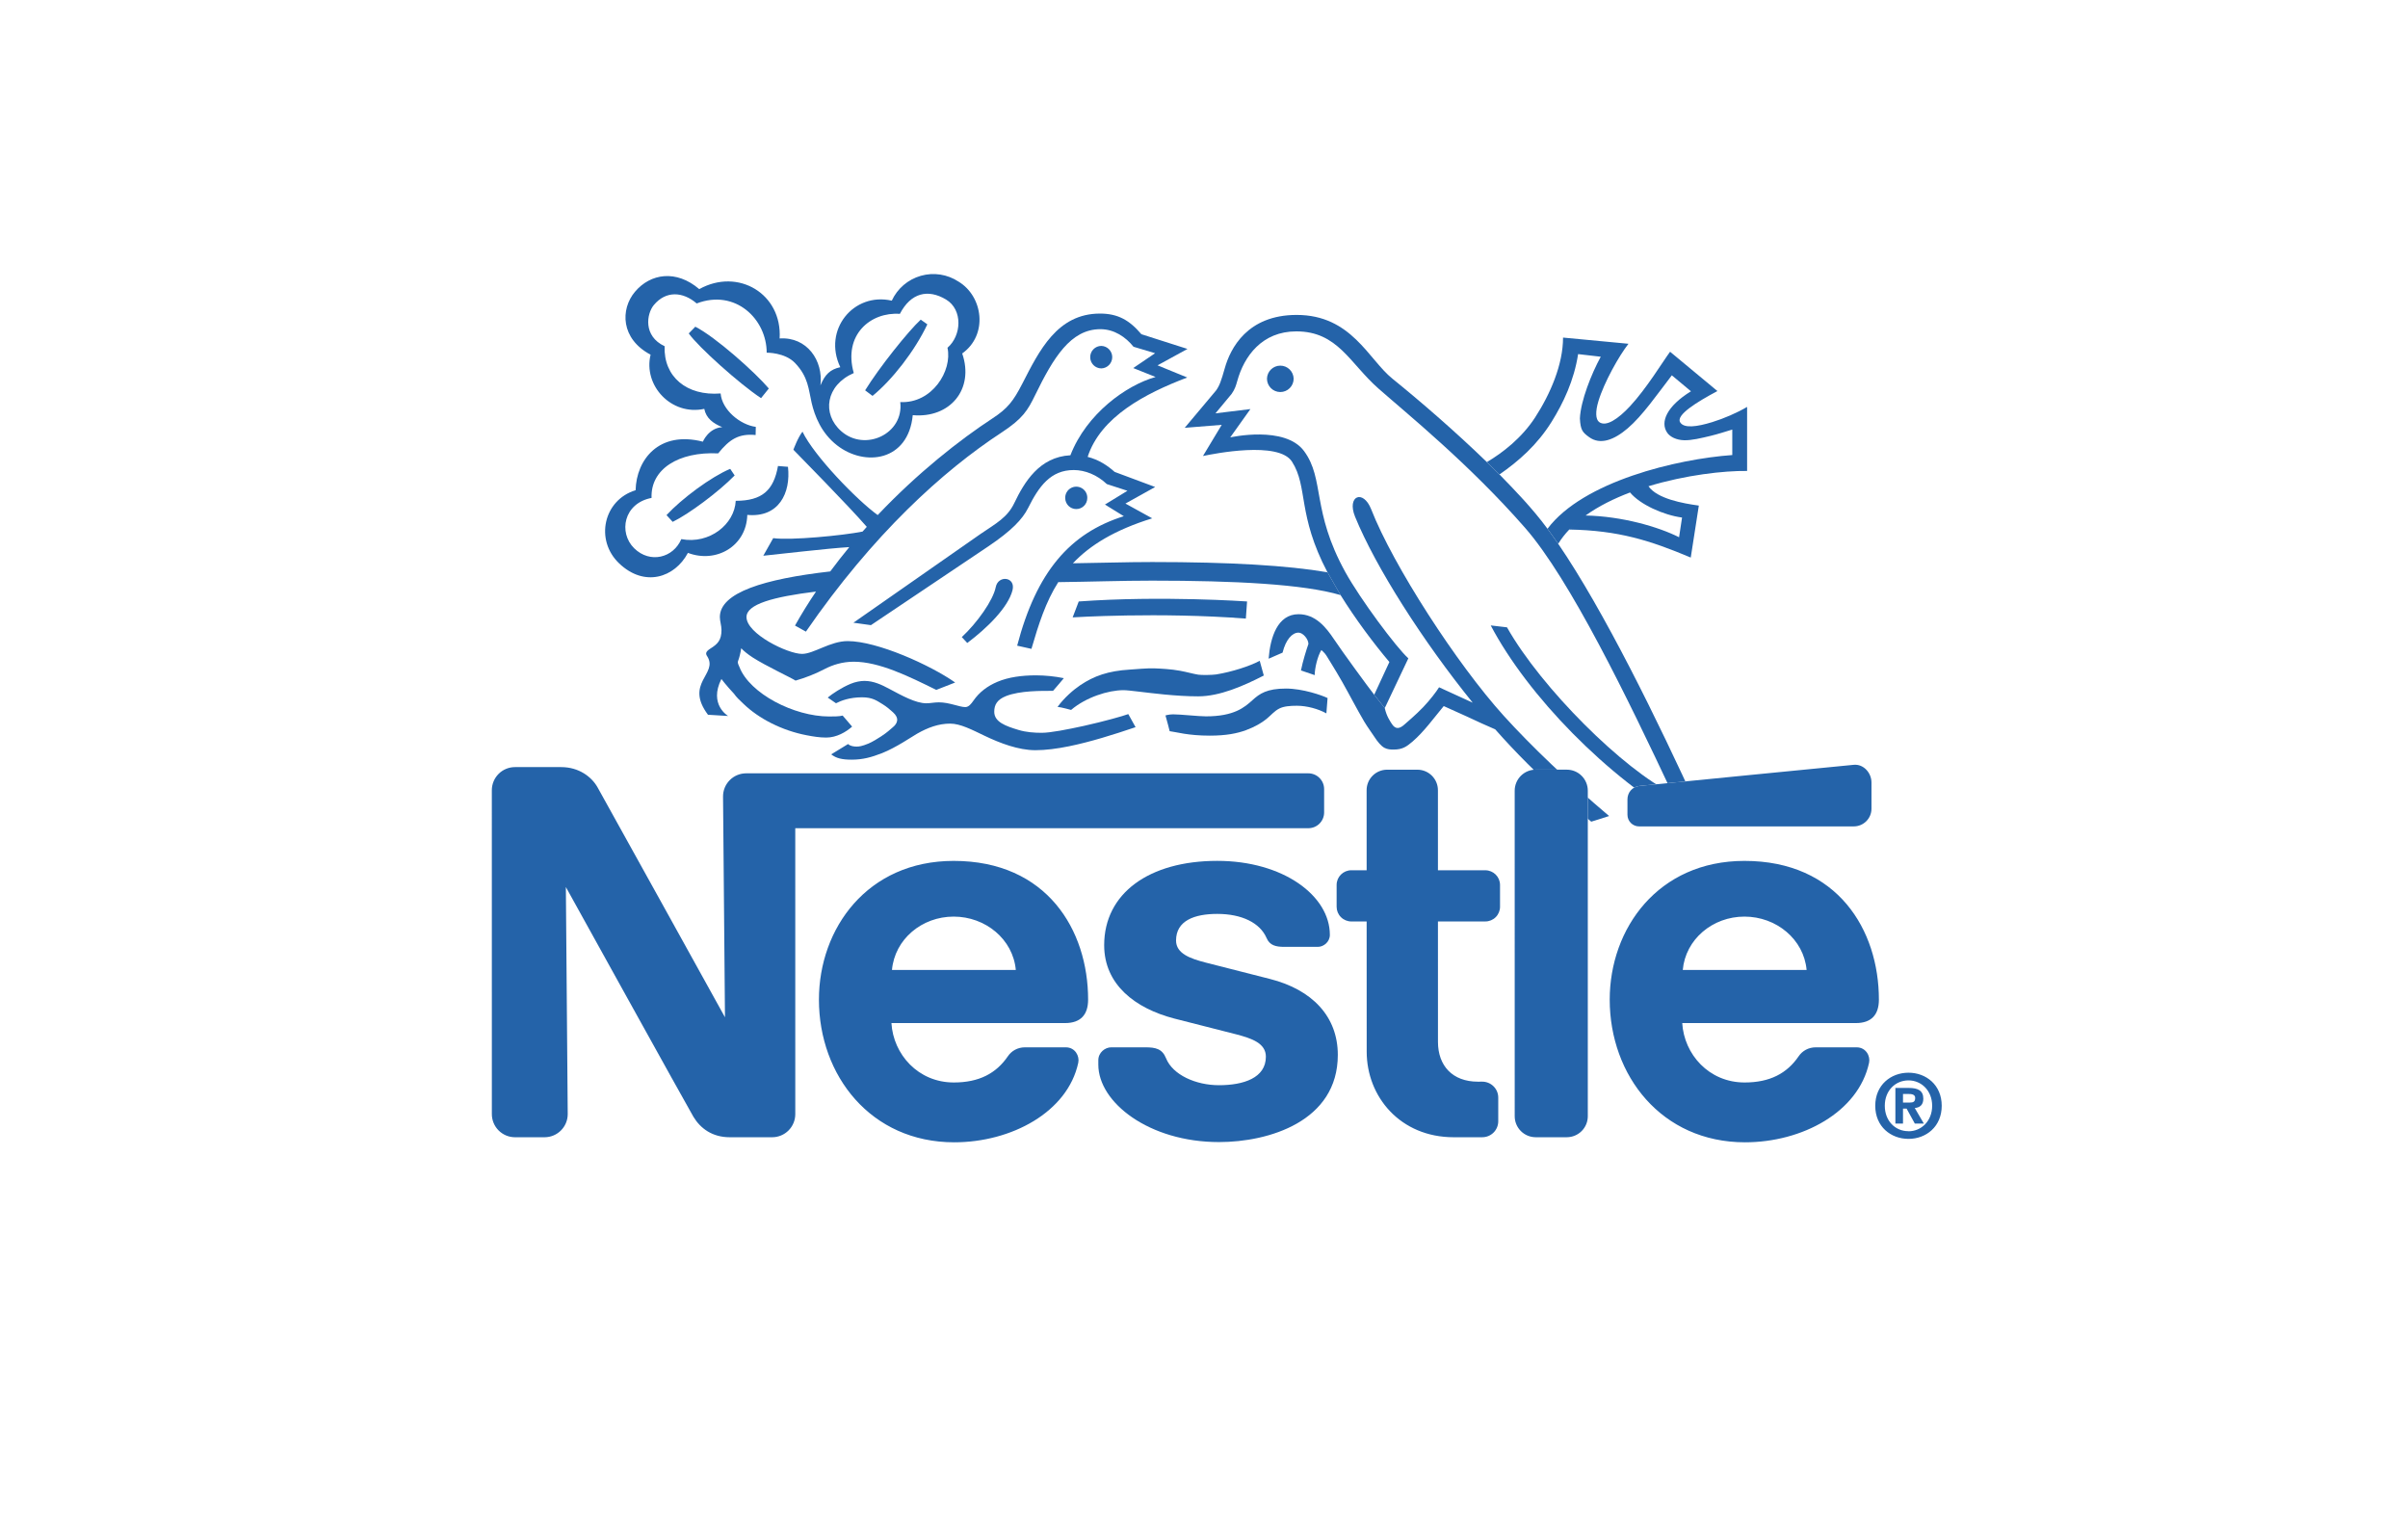
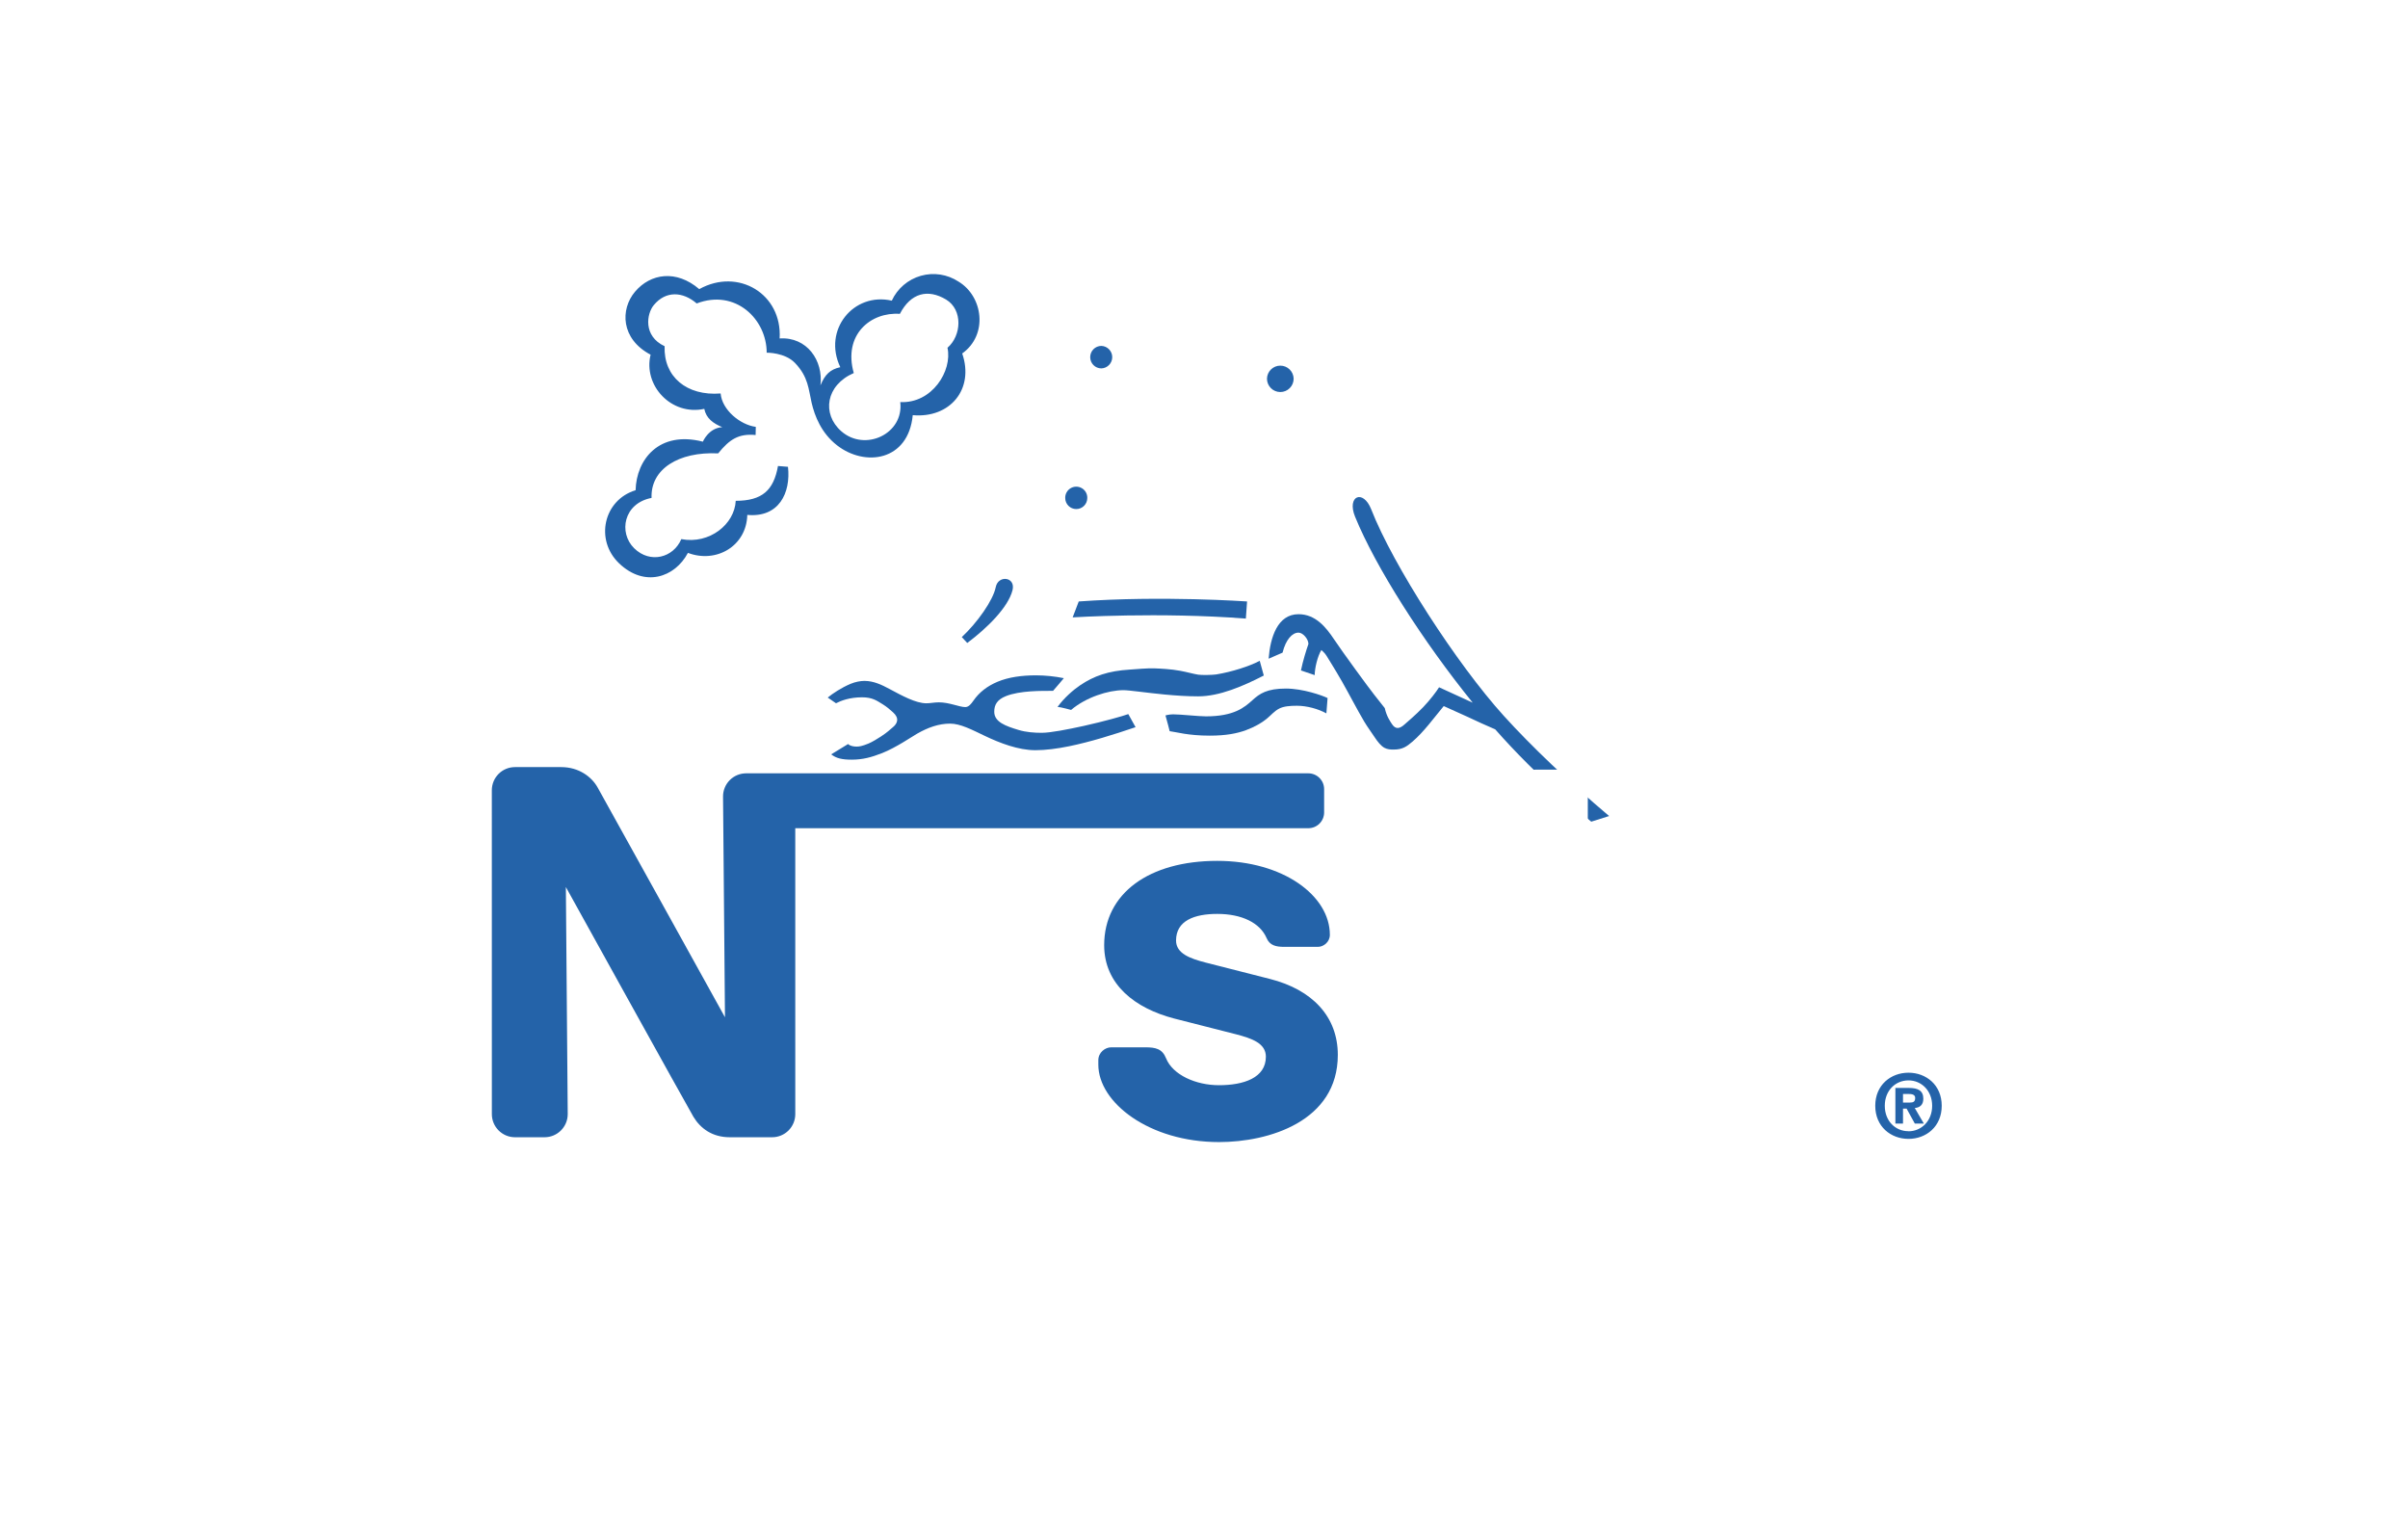
<svg xmlns="http://www.w3.org/2000/svg" xmlns:xlink="http://www.w3.org/1999/xlink" width="158px" height="100px" viewBox="0 0 158 100" version="1.1">
  <rect x="0" y="0" width="158" height="100" fill="#333333" stroke="none" />
  <title>logo-vector-nestle</title>
  <desc>Created with Sketch.</desc>
  <defs>
    <rect id="path-1" x="0" y="0" width="158" height="100" />
  </defs>
  <g id="Home-+-Menú" stroke="none" stroke-width="1" fill="none" fill-rule="evenodd">
    <g id="Artboard" transform="translate(-2546, -635)">
      <g id="logo-vector-nestle" transform="translate(2546, 635)">
        <mask id="mask-2" fill="white">
          <use xlink:href="#path-1" />
        </mask>
        <use id="Mask" fill="#FFFFFF" xlink:href="#path-1" />
        <g id="nestle-4" mask="url(#mask-2)" fill-rule="nonzero">
          <g transform="translate(32, 17)">
            <path d="M38.619,16.397 C39.02,16.397 39.342,16.072 39.342,15.672 C39.35,15.408 39.213,15.162 38.986,15.028 C38.759,14.894 38.478,14.894 38.251,15.028 C38.024,15.162 37.887,15.408 37.894,15.672 C37.894,16.072 38.217,16.397 38.619,16.397 L38.619,16.397 Z M47.375,31.262 C48.45,31.262 49.174,31.117 49.757,30.902 C50.337,30.686 50.782,30.426 51.107,30.161 C51.415,29.909 51.61,29.653 51.938,29.485 C52.228,29.336 52.636,29.301 53.093,29.301 C53.75,29.301 54.49,29.504 55.03,29.801 L55.108,28.795 C54.748,28.618 53.478,28.173 52.376,28.173 C51.123,28.173 50.649,28.51 50.187,28.928 C49.648,29.416 48.968,29.996 47.128,29.996 C46.638,29.996 45.462,29.864 44.984,29.864 C44.694,29.864 44.472,29.936 44.472,29.936 C44.559,30.211 44.747,30.969 44.747,30.969 C45.187,31.024 45.955,31.262 47.375,31.262 L47.375,31.262 Z M41.72,28.279 C42.092,28.279 43.176,28.445 44.427,28.565 C45.138,28.632 45.898,28.684 46.617,28.684 C48.022,28.684 49.562,28.016 50.923,27.318 L50.656,26.35 C50.021,26.698 48.811,27.085 47.803,27.246 C47.554,27.286 46.834,27.296 46.628,27.263 C46.289,27.21 45.881,27.088 45.442,27.008 C44.827,26.893 44.154,26.865 43.756,26.848 C43.316,26.828 42.527,26.903 42.14,26.928 C40.716,27.013 39.775,27.348 38.875,27.956 C38.42,28.264 37.839,28.766 37.391,29.375 C37.621,29.392 38.279,29.575 38.279,29.575 C39.25,28.749 40.709,28.279 41.72,28.279 L41.72,28.279 Z" id="Shape" fill="#2463A9" />
            <path d="M24.562,28.747 C25.255,28.747 25.534,28.972 25.916,29.202 C26.184,29.367 26.394,29.55 26.594,29.731 C27.022,30.113 26.9,30.464 26.564,30.728 C26.392,30.866 26.244,31.031 25.809,31.314 C25.599,31.452 25.236,31.675 24.989,31.779 C24.553,31.96 24.363,31.98 24.205,31.98 C24.045,31.98 23.79,31.955 23.647,31.812 L22.539,32.49 C22.872,32.75 23.249,32.838 23.885,32.838 C24.603,32.838 25.176,32.683 25.884,32.406 C26.802,32.042 27.833,31.329 28.176,31.134 C28.877,30.733 29.584,30.473 30.342,30.473 C31.01,30.473 31.763,30.868 32.607,31.272 C33.603,31.749 34.819,32.217 35.937,32.217 C36.607,32.217 37.358,32.119 38.144,31.959 C39.54,31.674 41.041,31.204 42.51,30.706 L42.033,29.848 C41.675,29.98 40.448,30.325 39.13,30.619 C38.036,30.859 36.927,31.076 36.352,31.076 C35.882,31.076 35.329,31.041 34.834,30.889 C33.993,30.636 33.237,30.37 33.237,29.695 C33.237,29.227 33.437,28.897 34.003,28.669 C34.919,28.302 36.345,28.324 37.095,28.324 C37.236,28.174 37.804,27.491 37.804,27.491 C37.202,27.37 36.591,27.308 35.977,27.306 C35.037,27.306 34.168,27.426 33.448,27.729 C32.78,28.01 32.254,28.415 31.874,28.963 C31.721,29.18 31.564,29.388 31.334,29.388 C30.953,29.388 30.293,29.077 29.603,29.077 C29.302,29.077 29.047,29.139 28.782,29.139 C28.083,29.139 27.173,28.632 26.362,28.199 C25.852,27.926 25.326,27.671 24.716,27.671 C24.463,27.671 24.116,27.734 23.808,27.864 C23.215,28.111 22.614,28.512 22.311,28.764 L22.854,29.137 C23.171,28.972 23.747,28.747 24.562,28.747 L24.562,28.747 Z M73.582,36.536 C70.972,34.335 68.447,31.926 66.667,29.958 C63.592,26.563 59.404,20.084 57.973,16.419 C57.445,15.07 56.354,15.528 56.912,16.899 C58.263,20.212 61.378,25.084 64.631,29.1 C63.873,28.764 62.933,28.313 62.424,28.089 C62.251,28.372 61.823,28.932 61.383,29.392 C60.873,29.923 60.348,30.353 60.185,30.503 C59.827,30.836 59.565,30.861 59.324,30.491 C59.215,30.316 58.982,30.001 58.861,29.455 L58.17,28.58 C57.799,28.115 56.064,25.74 55.533,24.942 C55.003,24.147 54.315,23.295 53.201,23.295 C51.823,23.295 51.347,24.822 51.24,26.215 L52.155,25.817 C52.368,24.954 52.792,24.504 53.202,24.504 C53.494,24.504 53.852,24.929 53.852,25.247 C53.72,25.62 53.479,26.39 53.362,26.985 L54.263,27.291 C54.263,26.853 54.447,26.057 54.701,25.645 C54.701,25.645 54.95,25.857 55.044,26.03 C55.103,26.142 55.549,26.823 56.065,27.728 C56.525,28.537 57.037,29.535 57.508,30.331 C57.735,30.713 57.996,31.056 58.17,31.326 C58.403,31.682 58.612,31.932 58.833,32.058 C59.04,32.172 59.264,32.175 59.445,32.175 C60.027,32.175 60.295,31.982 60.69,31.645 C61.431,31.006 62.069,30.119 62.73,29.323 L64.286,30.025 C64.888,30.312 65.495,30.586 66.108,30.849 C67.435,32.355 68.92,33.832 70.479,35.235 L71.537,36.168 C71.826,36.418 72.115,36.663 72.409,36.906 L73.582,36.536 L73.582,36.536 Z" id="Shape" fill="#2463A9" />
-             <path d="M79.424,36.083 C76.758,30.248 73.246,23.072 70.241,18.676 L69.539,17.69 C68.536,16.337 67.451,15.216 66.387,14.127 L65.561,13.315 C63.479,11.297 61.143,9.281 59.363,7.844 C57.792,6.579 56.676,3.661 53.078,3.661 C49.836,3.661 48.727,5.865 48.364,7.156 C48.123,8.004 48.019,8.297 47.793,8.615 L45.734,11.067 L48.163,10.872 L46.932,12.916 C47.638,12.769 51.898,11.913 52.775,13.289 C53.838,14.953 53.112,16.76 55.101,20.546 L55.961,22.042 C56.951,23.634 58.123,25.197 59.164,26.431 L58.168,28.58 L58.86,29.455 L60.408,26.19 C59.618,25.484 57.252,22.304 56.275,20.535 C54.052,16.512 54.925,14.442 53.569,12.598 C52.313,10.887 48.721,11.695 48.721,11.695 L50.046,9.837 L47.753,10.117 L48.813,8.841 C49.039,8.511 49.092,8.311 49.184,7.992 C49.634,6.359 50.815,4.74 53.057,4.74 C55.779,4.74 56.558,6.83 58.45,8.493 C60.365,10.18 64.382,13.422 68.056,17.616 C71.02,20.996 74.818,28.855 77.735,35.058 C74.546,33.504 69.144,28.16 66.881,24.156 L65.813,24.031 C68.242,28.64 73.456,34.006 78.613,36.928 L79.424,36.083 Z" id="Path" fill="#2463A9" />
-             <path d="M72.037,16.82 C72.888,16.209 73.894,15.711 74.955,15.308 C75.608,16.099 77.147,16.792 78.367,16.954 L78.172,18.246 C76.818,17.563 74.425,16.867 72.037,16.82 L70.967,17.74 C74.206,17.8 76.268,18.456 78.938,19.579 L79.468,16.169 C78.41,16.024 76.741,15.721 76.163,14.901 C78.605,14.157 81.139,13.877 82.636,13.897 L82.636,9.696 C81.968,10.087 81.127,10.452 80.334,10.697 C79.363,10.995 78.481,11.125 78.238,10.697 C77.969,10.227 79.308,9.389 80.688,8.655 L77.582,6.076 C77.112,6.709 76.043,8.48 74.953,9.651 C74.179,10.482 73.382,11.027 72.926,10.687 C72.688,10.507 72.678,9.987 72.876,9.331 C73.253,8.072 74.247,6.323 74.852,5.553 L70.559,5.147 C70.559,6.902 69.735,8.833 68.721,10.394 C67.847,11.738 66.578,12.715 65.562,13.315 L66.388,14.127 C67.644,13.254 68.867,12.186 69.813,10.664 C70.574,9.441 71.281,7.962 71.547,6.231 L73.033,6.403 C72.415,7.536 71.717,9.296 71.664,10.447 C71.701,11.23 71.852,11.369 72.255,11.667 C73.001,12.225 73.924,11.85 74.804,11.097 C75.775,10.268 76.729,8.88 77.697,7.623 L78.952,8.67 C77.362,9.65 76.911,10.699 77.397,11.394 C77.586,11.664 77.995,11.867 78.502,11.882 C79.005,11.895 79.601,11.747 80.252,11.592 C80.709,11.481 81.205,11.322 81.663,11.181 L81.663,12.853 C78.048,13.111 71.878,14.574 69.54,17.689 L70.242,18.675 C70.445,18.342 70.689,18.032 70.967,17.739 L72.037,16.82 L72.037,16.82 Z M24.765,8.608 L25.251,8.973 C26.522,7.937 28.008,6.053 28.847,4.279 L28.413,3.971 C27.603,4.715 25.668,7.138 24.765,8.608 Z" id="Shape" fill="#2463A9" />
            <path d="M24.02,7.474 C23.307,4.958 25.135,3.451 27.045,3.591 C27.761,2.212 28.883,1.937 30.077,2.652 C31.188,3.321 31.095,5.019 30.169,5.815 C30.5,7.328 29.156,9.485 27.07,9.378 C27.318,11.467 24.755,12.656 23.202,11.292 C21.91,10.159 22.18,8.273 24.02,7.474 L24.02,7.474 Z M23.136,7.089 C22.474,7.234 22.128,7.567 21.833,8.285 C22.031,6.651 20.945,5.085 19.155,5.205 C19.331,2.285 16.438,0.547 13.881,1.968 C12.37,0.674 10.681,0.937 9.665,2.14 C8.694,3.291 8.726,5.233 10.689,6.269 C10.193,8.285 12.04,10.29 14.211,9.824 C14.336,10.445 14.792,10.777 15.392,11.025 C14.489,11.078 14.119,11.976 14.119,11.976 C11.239,11.238 9.753,13.152 9.705,15.161 C7.603,15.799 7.015,18.426 8.624,19.96 C10.288,21.551 12.273,20.898 13.138,19.272 C14.994,19.977 16.981,18.831 17.033,16.78 C19.103,16.975 19.896,15.344 19.703,13.625 L19.047,13.572 C18.765,15.168 18.006,15.856 16.275,15.856 C16.199,17.39 14.561,18.721 12.704,18.369 C12.183,19.595 10.655,19.995 9.611,18.969 C8.57,17.944 8.916,16.015 10.752,15.666 C10.677,13.785 12.508,12.619 15.123,12.744 C15.866,11.823 16.467,11.433 17.58,11.54 L17.591,11.005 C16.547,10.865 15.371,9.876 15.284,8.813 C13.057,8.991 11.533,7.715 11.608,5.713 C10.177,5.042 10.435,3.574 10.898,3.016 C11.696,2.053 12.811,2.13 13.713,2.908 C16.258,1.935 18.306,3.944 18.306,6.138 C18.306,6.138 19.495,6.116 20.163,6.811 C21.047,7.735 21.047,8.538 21.256,9.433 C21.454,10.279 21.88,11.403 22.918,12.213 C24.754,13.645 27.6,13.256 27.89,10.237 C30.334,10.454 31.941,8.535 31.135,6.189 C32.847,4.967 32.506,2.45 30.897,1.477 C30.166,0.994 29.261,0.854 28.419,1.094 C27.577,1.334 26.881,1.93 26.514,2.725 C24.009,2.15 21.968,4.647 23.136,7.089 L23.136,7.089 Z M34.436,21.719 C34.656,20.838 33.495,20.707 33.335,21.519 C33.165,22.387 32.109,23.868 31.108,24.796 L31.466,25.182 C32.779,24.201 34.153,22.842 34.436,21.719 Z M40.268,7.169 C40.665,7.154 40.979,6.828 40.979,6.431 C40.979,6.034 40.665,5.708 40.268,5.693 C39.86,5.693 39.533,6.026 39.533,6.431 C39.533,6.839 39.86,7.169 40.268,7.169 Z M51.132,7.842 C51.144,7.367 51.532,6.988 52.007,6.988 C52.482,6.988 52.87,7.367 52.882,7.842 C52.883,8.074 52.791,8.298 52.627,8.462 C52.463,8.627 52.24,8.72 52.007,8.72 C51.525,8.72 51.132,8.327 51.132,7.842 L51.132,7.842 Z M49.746,23.582 C44.051,23.145 38.382,23.503 38.382,23.503 L38.781,22.459 C44.226,22.064 49.826,22.459 49.826,22.459 L49.746,23.582 L49.746,23.582 Z" id="Shape" fill="#2463A9" />
-             <path d="M15.335,27.546 C15.335,27.546 15.658,27.977 16.161,28.512 C16.331,28.753 16.518,28.925 16.755,29.148 C17.799,30.166 19.335,30.93 20.919,31.235 C21.369,31.321 21.77,31.388 22.216,31.388 C22.891,31.388 23.513,31.025 23.911,30.669 L23.291,29.946 C23.091,30.005 22.676,30.005 22.401,30.005 C20.104,30.005 17.189,28.502 16.518,26.76 C16.45,26.59 16.37,26.495 16.438,26.335 C16.503,26.175 16.589,25.837 16.636,25.527 C16.771,25.682 17.048,25.915 17.401,26.142 C18.257,26.69 19.883,27.448 20.201,27.651 C20.867,27.461 21.513,27.203 22.127,26.883 C22.605,26.635 23.259,26.412 24.014,26.412 C25.693,26.412 27.622,27.368 29.434,28.261 L30.672,27.776 C29.063,26.642 25.566,25.059 23.619,25.059 C22.473,25.059 21.394,25.899 20.627,25.899 C19.683,25.899 16.981,24.581 16.981,23.482 C16.981,22.637 18.73,22.156 21.542,21.81 C21.051,22.534 20.592,23.278 20.164,24.04 L20.879,24.438 C25.283,18.05 29.862,13.902 33.715,11.377 C35.116,10.459 35.434,9.921 35.922,8.918 C37.116,6.476 38.241,4.596 40.201,4.596 C41.113,4.596 41.862,5.112 42.375,5.748 L43.791,6.173 L42.357,7.146 L43.824,7.732 C41.909,8.269 39.295,10.134 38.234,12.868 C36.195,12.976 35.211,14.63 34.546,16.016 C34.095,16.95 33.38,17.322 32.337,18.031 L23.997,23.853 L25.146,24.013 L32.849,18.844 C34.371,17.818 35.091,17.062 35.457,16.331 C36.17,14.9 36.941,13.837 38.452,13.837 C39.195,13.837 39.988,14.154 40.624,14.758 L41.977,15.198 L40.501,16.101 L41.739,16.865 C38.202,17.974 36.012,20.51 34.741,25.359 L35.677,25.569 C36.145,23.966 36.61,22.492 37.438,21.191 C39.484,21.168 41.56,21.093 43.593,21.093 C49.023,21.093 53.531,21.323 55.963,22.041 L55.103,20.545 C52.502,20.099 48.725,19.872 43.594,19.872 C41.875,19.872 40.131,19.934 38.399,19.954 C39.518,18.771 41.124,17.773 43.602,17.005 L41.845,16.036 L43.796,14.95 L41.137,13.959 C40.672,13.541 40.093,13.159 39.366,12.973 C40.219,10.353 43.119,8.822 45.901,7.766 L43.952,6.968 L45.916,5.892 L42.891,4.926 C42.101,3.995 41.342,3.572 40.176,3.572 C37.369,3.572 36.188,6.011 35.077,8.174 C34.489,9.315 34.121,9.795 33.125,10.446 C30.966,11.859 28.216,14.021 25.59,16.791 C24.218,15.801 21.413,12.902 20.655,11.321 C20.355,11.694 20.058,12.505 20.058,12.505 C20.346,12.807 23.646,16.148 24.874,17.564 C24.781,17.666 24.689,17.769 24.596,17.874 C23.288,18.134 19.89,18.462 18.734,18.305 L18.083,19.459 C18.946,19.374 22.324,18.975 23.725,18.893 C23.296,19.414 22.88,19.947 22.477,20.489 C18.136,20.984 15.233,21.875 15.233,23.482 C15.233,23.747 15.34,24.047 15.34,24.33 C15.34,25.003 15.088,25.251 14.61,25.551 C14.299,25.749 14.279,25.884 14.412,26.069 C15.133,27.233 12.896,27.81 14.454,29.892 L15.776,29.972 C15.775,29.973 14.487,29.223 15.335,27.546 L15.335,27.546 Z M13.622,4.433 L13.192,4.874 C13.81,5.757 16.548,8.209 17.936,9.12 L18.446,8.487 C17.536,7.416 14.948,5.107 13.622,4.433 Z M11.733,16.794 L12.138,17.237 C13.182,16.732 15.143,15.28 16.204,14.192 L15.912,13.759 C14.665,14.28 12.739,15.706 11.733,16.794 L11.733,16.794 Z" id="Shape" fill="#2463A9" />
            <path d="M72.183,34.874 C72.184,34.508 72.039,34.157 71.78,33.898 C71.522,33.639 71.171,33.494 70.805,33.494 L68.764,33.493 C68.398,33.493 68.047,33.64 67.788,33.899 C67.53,34.159 67.385,34.511 67.386,34.877 L67.387,56.227 C67.386,56.593 67.531,56.944 67.79,57.204 C68.048,57.463 68.399,57.608 68.765,57.608 L70.806,57.608 C71.172,57.607 71.523,57.461 71.781,57.202 C72.04,56.942 72.184,56.591 72.183,56.225 L72.183,34.874 L72.183,34.874 Z M74.785,35.442 L74.785,36.457 C74.786,36.659 74.867,36.852 75.01,36.995 C75.153,37.137 75.347,37.217 75.549,37.216 L89.633,37.216 C90.275,37.216 90.796,36.698 90.796,36.055 L90.796,34.336 C90.796,33.695 90.268,33.113 89.63,33.176 C89.63,33.176 76.017,34.511 75.578,34.561 C75.07,34.617 74.785,35.022 74.785,35.442 L74.785,35.442 Z M63.384,57.609 C59.88,57.609 57.675,54.953 57.675,51.995 L57.672,43.453 L56.669,43.453 C56.412,43.453 56.166,43.352 55.985,43.17 C55.803,42.989 55.701,42.743 55.702,42.487 L55.702,41.056 C55.702,40.522 56.137,40.093 56.67,40.093 L57.672,40.094 L57.67,34.842 C57.669,34.485 57.811,34.143 58.063,33.89 C58.315,33.638 58.657,33.496 59.014,33.496 L61.005,33.496 C61.748,33.498 62.35,34.102 62.349,34.846 L62.35,40.094 L65.453,40.094 C65.989,40.094 66.424,40.524 66.424,41.058 L66.424,42.488 C66.424,42.744 66.322,42.99 66.14,43.171 C65.959,43.352 65.713,43.453 65.456,43.452 L62.35,43.452 L62.352,51.354 C62.352,52.905 63.292,53.964 64.973,53.964 L65.255,53.962 C65.835,53.962 66.307,54.429 66.307,55.009 L66.307,56.561 C66.307,56.839 66.196,57.106 65.999,57.303 C65.802,57.499 65.535,57.609 65.256,57.608 L63.384,57.608 L63.384,57.609 L63.384,57.609 Z M30.574,39.479 C24.91,39.479 21.733,43.911 21.733,48.581 C21.733,53.558 25.136,57.941 30.61,57.941 C34.358,57.941 38.051,55.966 38.749,52.723 C38.844,52.286 38.549,51.712 37.932,51.71 L35.255,51.71 C34.769,51.71 34.372,51.943 34.132,52.294 C33.366,53.418 32.244,54.016 30.584,54.016 C28.239,54.016 26.613,52.168 26.491,50.119 L37.878,50.119 C38.926,50.119 39.395,49.55 39.395,48.58 C39.396,44.026 36.7,39.479 30.574,39.479 L30.574,39.479 Z M30.574,43.134 C32.664,43.134 34.469,44.622 34.652,46.635 L26.526,46.635 C26.709,44.622 28.483,43.134 30.574,43.134 Z M82.461,39.479 C76.797,39.479 73.621,43.911 73.621,48.581 C73.621,53.558 77.024,57.941 82.498,57.941 C86.245,57.941 89.939,55.966 90.637,52.723 C90.732,52.286 90.437,51.712 89.821,51.71 L87.143,51.71 C86.657,51.71 86.26,51.943 86.02,52.294 C85.254,53.418 84.131,54.016 82.472,54.016 C80.127,54.016 78.502,52.168 78.378,50.119 L89.766,50.119 C90.815,50.119 91.283,49.55 91.283,48.58 C91.283,44.026 88.588,39.479 82.461,39.479 L82.461,39.479 Z M82.461,43.134 C84.552,43.134 86.357,44.622 86.54,46.635 L78.413,46.635 C78.596,44.622 80.37,43.134 82.461,43.134 Z" id="Shape" fill="#FFFFFF" />
            <path d="M53.842,33.734 L16.958,33.734 C16.555,33.734 16.169,33.894 15.885,34.178 C15.601,34.463 15.441,34.849 15.442,35.252 L15.569,49.738 C15.569,49.738 7.621,35.382 7.206,34.65 C6.817,33.961 5.98,33.326 4.822,33.326 L1.789,33.326 C1.386,33.326 1,33.486 0.715,33.771 C0.431,34.056 0.271,34.442 0.271,34.845 L0.273,56.09 C0.272,56.492 0.432,56.879 0.716,57.163 C1.001,57.448 1.387,57.609 1.79,57.609 L3.735,57.609 C4.574,57.607 5.253,56.925 5.251,56.086 L5.129,41.194 C5.129,41.194 13.154,55.693 13.497,56.264 C13.96,57.036 14.744,57.609 15.879,57.609 L18.666,57.609 C19.068,57.609 19.454,57.449 19.739,57.164 C20.023,56.879 20.183,56.493 20.182,56.09 L20.181,37.334 L53.844,37.335 C54.119,37.336 54.383,37.227 54.578,37.033 C54.772,36.839 54.882,36.576 54.882,36.301 L54.882,34.769 C54.881,34.196 54.415,33.733 53.842,33.734 L53.842,33.734 Z" id="Path" fill="#FFFFFF" />
            <path d="M47.873,42.957 C49.477,42.957 50.676,43.539 51.108,44.544 C51.315,45.026 51.717,45.119 52.269,45.119 L54.475,45.119 C54.839,45.119 55.258,44.806 55.258,44.329 C55.258,41.766 52.201,39.477 47.869,39.477 C43.391,39.477 40.45,41.61 40.45,45.009 C40.45,47.609 42.505,49.156 45.031,49.817 C46.182,50.118 48.148,50.604 49.105,50.855 C50.137,51.125 51.06,51.441 51.06,52.325 C51.06,53.72 49.589,54.195 47.983,54.195 C46.461,54.195 44.946,53.516 44.511,52.43 C44.26,51.802 43.819,51.71 43.15,51.71 L40.907,51.71 C40.516,51.71 40.066,52.046 40.066,52.556 L40.066,52.846 C40.066,55.327 43.395,57.926 47.987,57.926 C51.244,57.926 55.78,56.573 55.78,52.206 C55.78,49.677 54.088,47.926 51.335,47.226 C50.258,46.953 47.669,46.295 47.106,46.149 C46.103,45.889 45.166,45.562 45.166,44.702 C45.166,43.399 46.37,42.957 47.873,42.957 Z" id="Path" fill="#FFFFFF" />
-             <path d="M72.183,34.874 C72.184,34.508 72.039,34.157 71.78,33.898 C71.522,33.639 71.171,33.494 70.805,33.494 L68.764,33.493 C68.398,33.493 68.047,33.64 67.788,33.899 C67.53,34.159 67.385,34.511 67.386,34.877 L67.387,56.227 C67.386,56.593 67.531,56.944 67.79,57.204 C68.048,57.463 68.399,57.608 68.765,57.608 L70.806,57.608 C71.172,57.607 71.523,57.461 71.781,57.202 C72.04,56.942 72.184,56.591 72.183,56.225 L72.183,34.874 L72.183,34.874 Z M74.785,35.442 L74.785,36.457 C74.786,36.659 74.867,36.852 75.01,36.995 C75.153,37.137 75.347,37.217 75.549,37.216 L89.633,37.216 C90.275,37.216 90.796,36.698 90.796,36.055 L90.796,34.336 C90.796,33.695 90.268,33.113 89.63,33.176 C89.63,33.176 76.017,34.511 75.578,34.561 C75.07,34.617 74.785,35.022 74.785,35.442 L74.785,35.442 Z M63.384,57.609 C59.88,57.609 57.675,54.953 57.675,51.995 L57.672,43.453 L56.669,43.453 C56.412,43.453 56.166,43.352 55.985,43.17 C55.803,42.989 55.701,42.743 55.702,42.487 L55.702,41.056 C55.702,40.522 56.137,40.093 56.67,40.093 L57.672,40.094 L57.67,34.842 C57.669,34.485 57.811,34.143 58.063,33.89 C58.315,33.638 58.657,33.496 59.014,33.496 L61.005,33.496 C61.748,33.498 62.35,34.102 62.349,34.846 L62.35,40.094 L65.453,40.094 C65.989,40.094 66.424,40.524 66.424,41.058 L66.424,42.488 C66.424,42.744 66.322,42.99 66.14,43.171 C65.959,43.352 65.713,43.453 65.456,43.452 L62.35,43.452 L62.352,51.354 C62.352,52.905 63.292,53.964 64.973,53.964 L65.255,53.962 C65.835,53.962 66.307,54.429 66.307,55.009 L66.307,56.561 C66.307,56.839 66.196,57.106 65.999,57.303 C65.802,57.499 65.535,57.609 65.256,57.608 L63.384,57.608 L63.384,57.609 L63.384,57.609 Z M39.396,48.58 C39.396,44.026 36.7,39.479 30.574,39.479 C24.91,39.479 21.734,43.911 21.734,48.581 C21.734,53.558 25.136,57.941 30.611,57.941 C34.358,57.941 38.052,55.966 38.75,52.723 C38.844,52.286 38.549,51.712 37.933,51.71 L35.255,51.71 C34.769,51.71 34.372,51.943 34.133,52.294 C33.367,53.418 32.244,54.016 30.584,54.016 C28.239,54.016 26.613,52.168 26.491,50.119 L37.878,50.119 C38.927,50.119 39.396,49.55 39.396,48.58 L39.396,48.58 Z M26.526,46.634 C26.709,44.621 28.483,43.134 30.574,43.134 C32.665,43.134 34.469,44.621 34.652,46.634 L26.526,46.634 Z M91.283,48.58 C91.283,44.026 88.588,39.479 82.461,39.479 C76.798,39.479 73.621,43.911 73.621,48.581 C73.621,53.558 77.024,57.941 82.498,57.941 C86.246,57.941 89.939,55.966 90.638,52.723 C90.732,52.286 90.437,51.712 89.821,51.71 L87.144,51.71 C86.658,51.71 86.26,51.943 86.02,52.294 C85.255,53.418 84.132,54.016 82.472,54.016 C80.127,54.016 78.502,52.168 78.379,50.119 L89.767,50.119 C90.815,50.119 91.283,49.55 91.283,48.58 L91.283,48.58 Z M78.414,46.634 C78.596,44.621 80.37,43.134 82.461,43.134 C84.553,43.134 86.358,44.621 86.54,46.634 L78.414,46.634 Z" id="Shape" fill="#2463A9" />
            <path d="M53.842,33.734 L16.958,33.734 C16.555,33.734 16.169,33.894 15.885,34.178 C15.601,34.463 15.441,34.849 15.442,35.252 L15.569,49.738 C15.569,49.738 7.621,35.382 7.206,34.65 C6.817,33.961 5.98,33.326 4.822,33.326 L1.789,33.326 C1.386,33.326 1,33.486 0.715,33.771 C0.431,34.056 0.271,34.442 0.271,34.845 L0.273,56.09 C0.272,56.492 0.432,56.879 0.716,57.163 C1.001,57.448 1.387,57.609 1.79,57.609 L3.735,57.609 C4.574,57.607 5.253,56.925 5.251,56.086 L5.129,41.194 C5.129,41.194 13.154,55.693 13.497,56.264 C13.96,57.036 14.744,57.609 15.879,57.609 L18.666,57.609 C19.068,57.609 19.454,57.449 19.739,57.164 C20.023,56.879 20.183,56.493 20.182,56.09 L20.181,37.334 L53.844,37.335 C54.119,37.336 54.383,37.227 54.578,37.033 C54.772,36.839 54.882,36.576 54.882,36.301 L54.882,34.769 C54.881,34.196 54.415,33.733 53.842,33.734 L53.842,33.734 Z" id="Path" fill="#2463A9" />
            <path d="M47.873,42.957 C49.477,42.957 50.676,43.539 51.108,44.544 C51.315,45.026 51.717,45.119 52.269,45.119 L54.475,45.119 C54.839,45.119 55.258,44.806 55.258,44.329 C55.258,41.766 52.201,39.477 47.869,39.477 C43.391,39.477 40.45,41.61 40.45,45.009 C40.45,47.609 42.505,49.156 45.031,49.817 C46.182,50.118 48.148,50.604 49.105,50.855 C50.137,51.125 51.06,51.441 51.06,52.325 C51.06,53.72 49.589,54.195 47.983,54.195 C46.461,54.195 44.946,53.516 44.511,52.43 C44.26,51.802 43.819,51.71 43.15,51.71 L40.907,51.71 C40.516,51.71 40.066,52.046 40.066,52.556 L40.066,52.846 C40.066,55.327 43.395,57.926 47.987,57.926 C51.244,57.926 55.78,56.573 55.78,52.206 C55.78,49.677 54.088,47.926 51.335,47.226 C50.258,46.953 47.669,46.295 47.106,46.149 C46.103,45.889 45.166,45.562 45.166,44.702 C45.166,43.399 46.37,42.957 47.873,42.957 Z M92.865,56.712 L92.365,56.712 L92.365,54.374 L93.239,54.374 C93.842,54.374 94.198,54.546 94.198,55.08 C94.198,55.51 93.946,55.666 93.636,55.69 L94.233,56.712 L93.64,56.712 L93.101,55.73 L92.865,55.73 L92.865,56.712 L92.865,56.712 Z M93.307,55.334 C93.532,55.334 93.664,55.287 93.664,55.028 C93.664,54.787 93.405,54.77 93.217,54.77 L92.865,54.77 L92.865,55.334 L93.307,55.334 Z M93.226,57.717 C92.073,57.717 91.044,56.918 91.044,55.545 C91.044,54.173 92.073,53.375 93.226,53.375 C94.376,53.375 95.405,54.173 95.405,55.545 C95.405,56.918 94.376,57.717 93.226,57.717 Z M93.226,53.879 C92.365,53.879 91.67,54.546 91.67,55.545 C91.67,56.545 92.365,57.218 93.226,57.212 L93.226,57.218 C94.066,57.218 94.778,56.545 94.778,55.545 C94.778,54.546 94.066,53.879 93.226,53.879 Z" id="Shape" fill="#2463A9" />
          </g>
        </g>
      </g>
    </g>
  </g>
</svg>